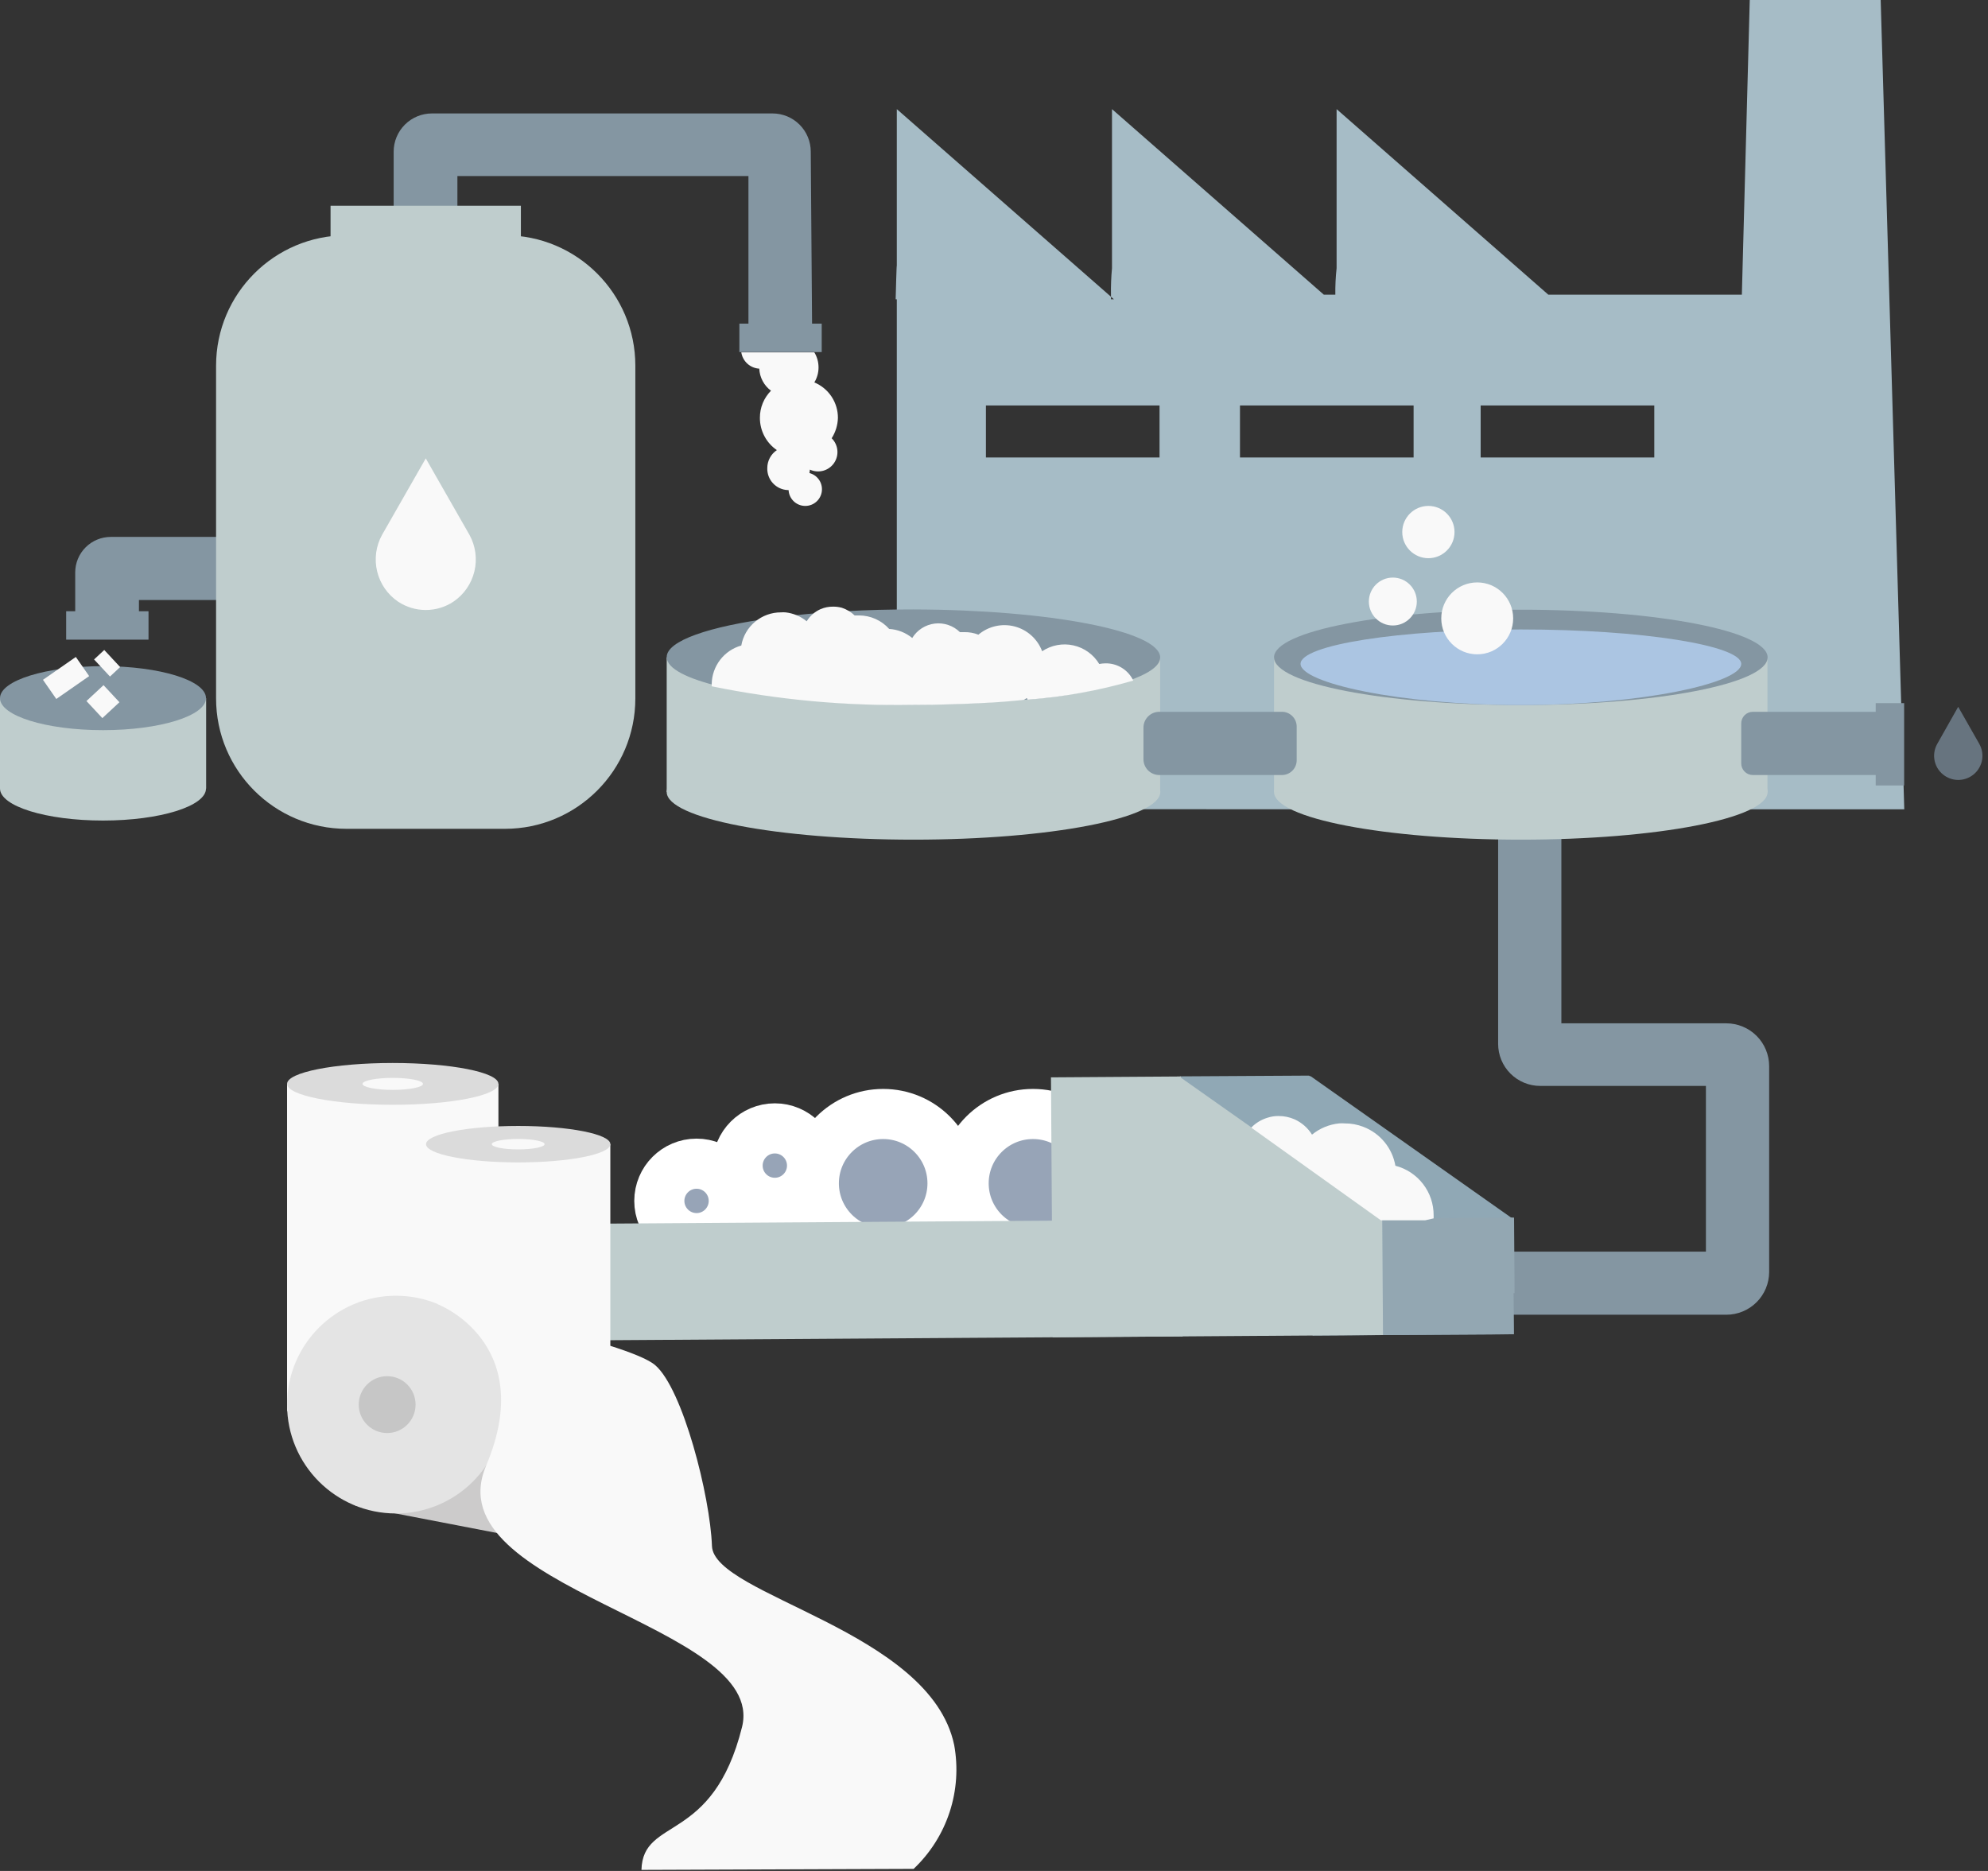
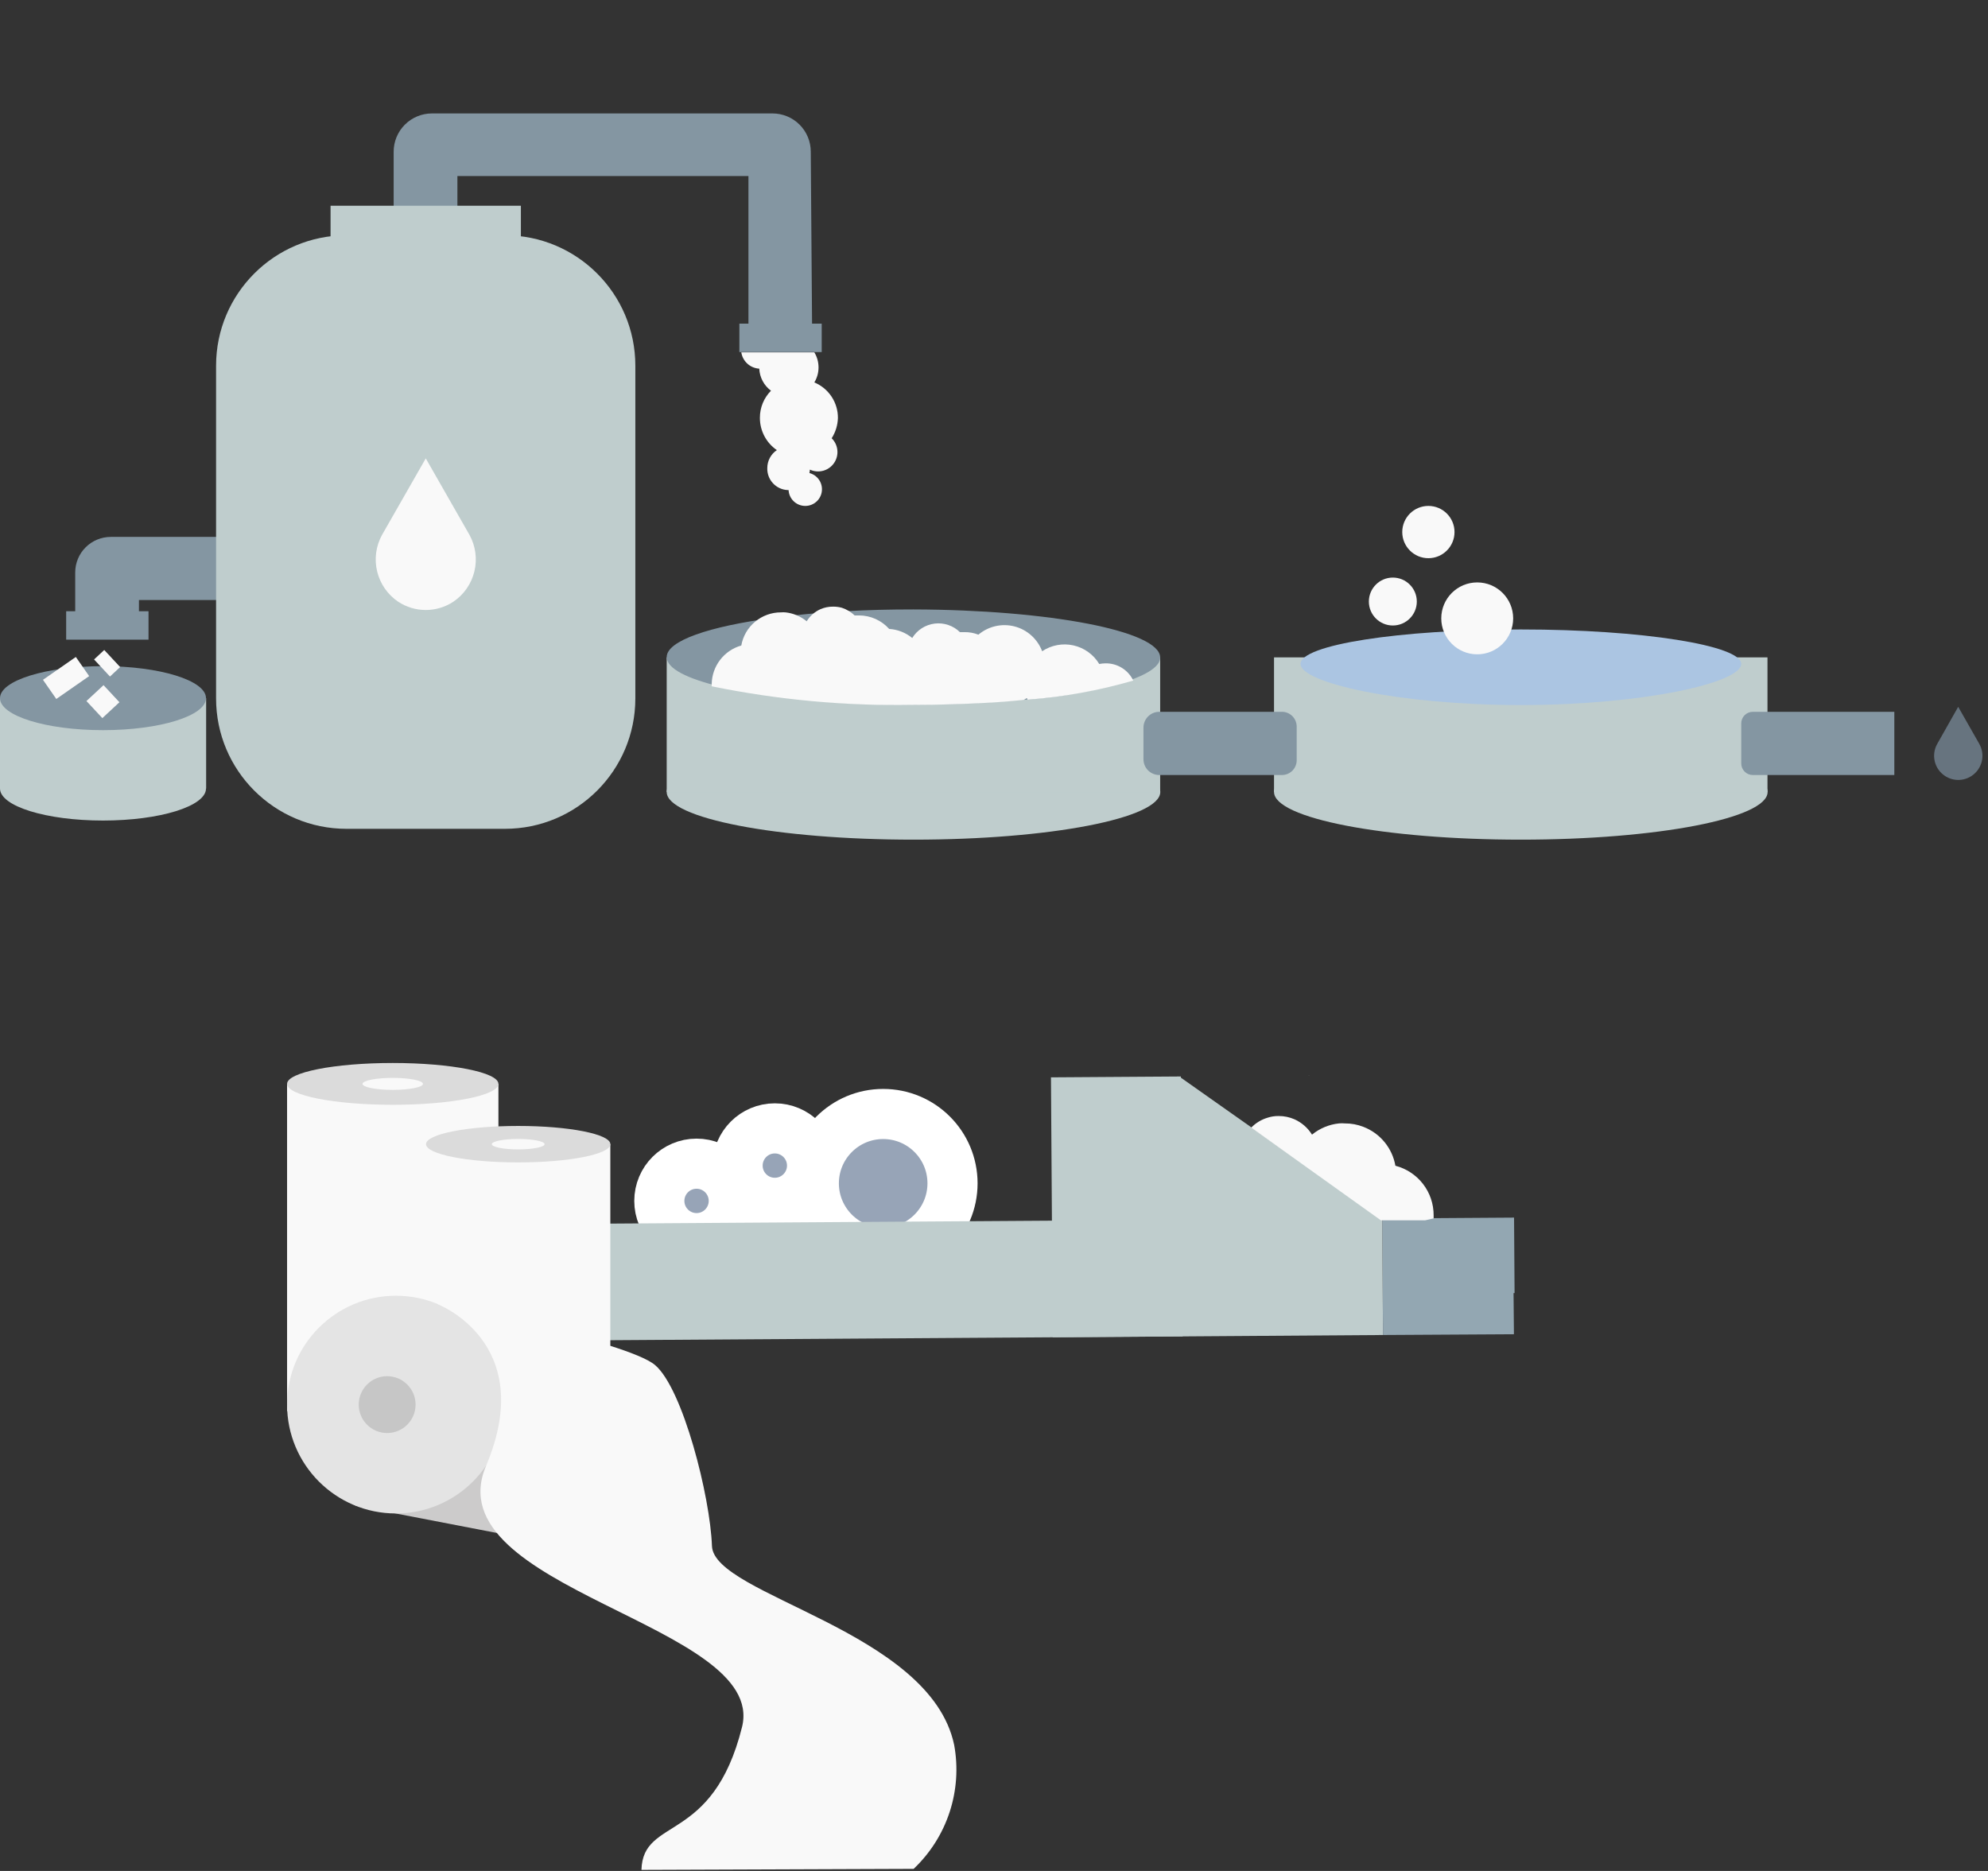
<svg xmlns="http://www.w3.org/2000/svg" width="119" height="112" viewBox="0 0 119 112" fill="none">
  <rect x="0" y="0" width="119" height="112" fill="#333333" stroke="none" />
  <g clip-path="url(#clip0_534_4410)">
    <path d="M52.866 74.988C55.159 74.988 57.017 73.129 57.017 70.837C57.017 68.544 55.159 66.686 52.866 66.686C50.573 66.686 48.715 68.544 48.715 70.837C48.715 73.129 50.573 74.988 52.866 74.988Z" fill="#97A4B7" stroke="white" stroke-width="3" stroke-miterlimit="10" />
-     <path d="M61.833 74.988C64.125 74.988 65.984 73.129 65.984 70.837C65.984 68.544 64.125 66.686 61.833 66.686C59.54 66.686 57.682 68.544 57.682 70.837C57.682 73.129 59.54 74.988 61.833 74.988Z" fill="#97A4B7" stroke="white" stroke-width="3" stroke-miterlimit="10" />
    <path d="M41.695 74.118C42.926 74.118 43.923 73.12 43.923 71.889C43.923 70.659 42.926 69.661 41.695 69.661C40.464 69.661 39.467 70.659 39.467 71.889C39.467 73.12 40.464 74.118 41.695 74.118Z" fill="#97A4B7" stroke="white" stroke-width="3" stroke-miterlimit="10" />
    <path d="M46.38 72.004C47.611 72.004 48.609 71.007 48.609 69.776C48.609 68.545 47.611 67.548 46.38 67.548C45.15 67.548 44.152 68.545 44.152 69.776C44.152 71.007 45.15 72.004 46.38 72.004Z" fill="#97A4B7" stroke="white" stroke-width="3" stroke-miterlimit="10" />
-     <path d="M113.988 48.448L112.576 0H104.739L104.266 17.642H92.683L80.008 6.532V16.055C79.95 16.582 79.925 17.112 79.932 17.642H79.245L66.563 6.532V16.055C66.514 16.583 66.493 17.113 66.502 17.642C66.505 17.683 66.505 17.724 66.502 17.764L66.677 17.917H66.502V17.764L66.364 17.642L53.682 6.532V16.055C53.682 15.239 53.613 17.917 53.613 17.917H53.682V48.44L113.988 48.448ZM88.631 24.273H99.024V27.387H88.631V24.273ZM74.224 24.273H84.617V27.387H74.224V24.273ZM59.016 24.273H69.409V27.387H59.016V24.273Z" fill="#A6BCC6" />
-     <path d="M89.677 47.875V62.488C89.677 63.156 89.942 63.796 90.415 64.269C90.887 64.741 91.528 65.006 92.195 65.006H102.115V74.926H73.416V78.703H103.336C104.015 78.703 104.666 78.434 105.147 77.955C105.627 77.476 105.898 76.826 105.9 76.147V63.823C105.9 63.487 105.834 63.153 105.705 62.842C105.576 62.531 105.387 62.248 105.149 62.01C104.911 61.772 104.628 61.583 104.317 61.455C104.006 61.326 103.673 61.259 103.336 61.259H93.462V47.875H89.677Z" fill="#8496A2" />
    <path d="M6.166 49.12C9.571 49.12 12.331 48.262 12.331 47.204C12.331 46.147 9.571 45.289 6.166 45.289C2.76 45.289 0 46.147 0 47.204C0 48.262 2.76 49.12 6.166 49.12Z" fill="#BFCDCD" />
    <path d="M12.339 41.794H0V47.204H12.339V41.794Z" fill="#BFCDCD" />
    <path d="M6.166 43.709C9.571 43.709 12.331 42.851 12.331 41.793C12.331 40.735 9.571 39.878 6.166 39.878C2.76 39.878 0 40.735 0 41.793C0 42.851 2.76 43.709 6.166 43.709Z" fill="#8496A2" />
    <path d="M48.616 20.229H44.801V10.538H27.38V15.879H23.564V9.08C23.564 8.473 23.806 7.891 24.235 7.462C24.664 7.032 25.247 6.791 25.854 6.791H46.243C46.85 6.791 47.432 7.032 47.862 7.462C48.291 7.891 48.532 8.473 48.532 9.08L48.616 20.229Z" fill="#8496A2" />
    <path d="M8.317 37.024H4.502V34.27C4.502 33.705 4.726 33.163 5.126 32.764C5.525 32.365 6.066 32.141 6.631 32.141H13.148V35.918H8.317V37.024Z" fill="#8496A2" />
    <path d="M8.89 36.59H3.961V38.291H8.89V36.59Z" fill="#8496A2" />
    <path d="M49.187 19.374H44.258V21.076H49.187V19.374Z" fill="#8496A2" />
    <path d="M117.216 42.312L115.965 44.525C115.782 44.844 115.728 45.22 115.813 45.578C115.898 45.935 116.116 46.246 116.423 46.448C116.659 46.605 116.937 46.689 117.22 46.689C117.504 46.689 117.781 46.605 118.018 46.448C118.325 46.246 118.543 45.935 118.628 45.578C118.713 45.22 118.658 44.844 118.476 44.525L117.216 42.312Z" fill="#67747F" />
    <path d="M54.681 50.264C62.84 50.264 69.454 48.986 69.454 47.41C69.454 45.833 62.84 44.556 54.681 44.556C46.522 44.556 39.908 45.833 39.908 47.41C39.908 48.986 46.522 50.264 54.681 50.264Z" fill="#BFCDCD" />
    <path d="M69.447 39.352H39.908V47.41H69.447V39.352Z" fill="#BFCDCD" />
    <path d="M91.035 50.264C99.194 50.264 105.808 48.986 105.808 47.41C105.808 45.833 99.194 44.556 91.035 44.556C82.876 44.556 76.262 45.833 76.262 47.41C76.262 48.986 82.876 50.264 91.035 50.264Z" fill="#BFCDCD" />
    <path d="M105.8 39.352H76.262V47.41H105.8V39.352Z" fill="#BFCDCD" />
    <path d="M30.225 14.086H20.74C16.429 14.086 12.934 17.581 12.934 21.892V41.809C12.934 46.12 16.429 49.615 20.74 49.615H30.225C34.536 49.615 38.031 46.12 38.031 41.809V21.892C38.031 17.581 34.536 14.086 30.225 14.086Z" fill="#BFCDCD" />
    <path d="M31.18 12.316H19.787V14.857H31.18V12.316Z" fill="#BFCDCD" />
    <path d="M48.203 30.286C48.755 30.286 49.202 29.839 49.202 29.287C49.202 28.735 48.755 28.287 48.203 28.287C47.651 28.287 47.203 28.735 47.203 29.287C47.203 29.839 47.651 30.286 48.203 30.286Z" fill="#F9F9F9" />
    <path d="M49.783 26.235C49.978 26.427 50.099 26.681 50.124 26.954C50.15 27.226 50.078 27.499 49.922 27.723C49.766 27.948 49.535 28.11 49.271 28.181C49.007 28.252 48.726 28.228 48.478 28.112C48.465 28.45 48.318 28.769 48.07 28.999C47.822 29.228 47.492 29.35 47.154 29.337C46.816 29.324 46.498 29.177 46.268 28.928C46.038 28.68 45.917 28.351 45.93 28.013C45.93 27.802 45.983 27.594 46.083 27.407C46.182 27.221 46.326 27.062 46.502 26.945C46.188 26.73 45.932 26.442 45.755 26.105C45.578 25.769 45.486 25.394 45.487 25.014C45.485 24.713 45.543 24.414 45.657 24.135C45.771 23.856 45.939 23.603 46.151 23.389C45.943 23.235 45.772 23.036 45.651 22.808C45.529 22.579 45.461 22.327 45.449 22.069C45.185 22.054 44.934 21.949 44.738 21.771C44.542 21.593 44.413 21.353 44.373 21.092H48.745C48.91 21.363 48.997 21.675 48.997 21.992C48.998 22.31 48.911 22.622 48.745 22.893C49.166 23.067 49.524 23.363 49.776 23.742C50.027 24.121 50.16 24.567 50.157 25.022C50.144 25.452 50.015 25.872 49.783 26.235Z" fill="#F9F9F9" />
    <path d="M4.539 39.327L2.572 40.695L3.37 41.842L5.337 40.473L4.539 39.327Z" fill="#F9F9F9" />
    <path d="M7.192 39.932L6.24 38.91L5.631 39.477L6.583 40.499L7.192 39.932Z" fill="#F9F9F9" />
    <path d="M7.149 42.037L6.197 41.015L5.175 41.966L6.127 42.988L7.149 42.037Z" fill="#F9F9F9" />
    <path d="M69.447 39.359C69.447 39.886 68.684 40.374 67.409 40.801C65.419 41.38 63.373 41.746 61.305 41.893H61.076C60.465 41.954 59.832 42.007 59.176 42.045C57.757 42.137 56.246 42.183 54.681 42.183C50.816 42.245 46.955 41.886 43.166 41.114C41.129 40.633 39.908 40.016 39.908 39.336C39.908 38.36 42.442 37.497 46.31 36.986C46.661 36.933 47.028 36.895 47.409 36.849C48.043 36.78 48.714 36.719 49.408 36.666L50.622 36.589C51.911 36.513 53.27 36.482 54.681 36.482C62.839 36.505 69.447 37.78 69.447 39.359Z" fill="#8496A2" />
    <path d="M67.838 40.74C65.774 41.34 63.654 41.724 61.512 41.885L61.466 41.786L61.283 41.9C60.642 41.961 59.978 42.022 59.291 42.061C57.818 42.145 56.239 42.198 54.606 42.198C50.576 42.265 46.551 41.891 42.603 41.084C42.599 41.036 42.599 40.987 42.603 40.939C42.612 40.417 42.79 39.912 43.108 39.498C43.427 39.084 43.87 38.784 44.373 38.642C44.472 38.085 44.764 37.58 45.198 37.218C45.632 36.855 46.18 36.657 46.746 36.658C46.837 36.65 46.929 36.65 47.021 36.658C47.486 36.709 47.926 36.894 48.288 37.192C48.483 36.873 48.77 36.62 49.112 36.467C49.352 36.363 49.612 36.311 49.875 36.315C50.05 36.314 50.225 36.337 50.394 36.383C50.679 36.476 50.941 36.633 51.157 36.841H51.424C51.764 36.842 52.1 36.914 52.41 37.053C52.721 37.193 52.998 37.396 53.225 37.65C53.731 37.68 54.214 37.87 54.606 38.192C54.75 37.956 54.946 37.757 55.179 37.607C55.411 37.458 55.674 37.363 55.948 37.329C56.222 37.295 56.501 37.324 56.762 37.413C57.024 37.501 57.262 37.647 57.46 37.841H57.727C58.014 37.836 58.299 37.888 58.566 37.993C58.861 37.744 59.212 37.569 59.589 37.483C59.965 37.397 60.357 37.403 60.731 37.5C61.105 37.597 61.45 37.783 61.737 38.041C62.025 38.3 62.246 38.624 62.382 38.985C62.654 38.803 62.96 38.678 63.282 38.618C63.604 38.557 63.935 38.563 64.254 38.635C64.574 38.706 64.876 38.841 65.141 39.033C65.407 39.224 65.631 39.468 65.8 39.748C65.921 39.724 66.043 39.711 66.166 39.71C66.515 39.703 66.858 39.796 67.154 39.979C67.45 40.162 67.688 40.426 67.838 40.74Z" fill="#F9F9F9" />
-     <path d="M91.035 42.206C99.194 42.206 105.808 40.928 105.808 39.352C105.808 37.776 99.194 36.498 91.035 36.498C82.876 36.498 76.262 37.776 76.262 39.352C76.262 40.928 82.876 42.206 91.035 42.206Z" fill="#8496A2" />
    <path d="M104.229 39.741C104.229 40.878 98.323 42.206 91.036 42.206C83.748 42.206 77.85 40.878 77.85 39.741C77.85 38.604 83.748 37.681 91.036 37.681C98.323 37.681 104.229 38.642 104.229 39.741Z" fill="#ABC5E2" />
    <path d="M85.502 33.415C86.366 33.415 87.066 32.714 87.066 31.85C87.066 30.986 86.366 30.286 85.502 30.286C84.638 30.286 83.938 30.986 83.938 31.85C83.938 32.714 84.638 33.415 85.502 33.415Z" fill="#F9F9F9" />
    <path d="M88.425 39.169C89.614 39.169 90.577 38.206 90.577 37.017C90.577 35.829 89.614 34.865 88.425 34.865C87.237 34.865 86.273 35.829 86.273 37.017C86.273 38.206 87.237 39.169 88.425 39.169Z" fill="#F9F9F9" />
    <path d="M83.374 37.444C84.166 37.444 84.809 36.802 84.809 36.01C84.809 35.218 84.166 34.575 83.374 34.575C82.582 34.575 81.939 35.218 81.939 36.01C81.939 36.802 82.582 37.444 83.374 37.444Z" fill="#F9F9F9" />
    <path d="M25.486 27.44L22.869 32.019C22.502 32.685 22.397 33.465 22.575 34.204C22.753 34.944 23.2 35.591 23.83 36.017C24.321 36.343 24.897 36.516 25.486 36.516C26.075 36.516 26.651 36.343 27.142 36.017C27.771 35.591 28.219 34.944 28.397 34.204C28.575 33.465 28.47 32.685 28.103 32.019L25.486 27.44Z" fill="#F9F9F9" />
    <path d="M76.742 46.395H69.394C69.142 46.395 68.902 46.295 68.724 46.118C68.547 45.941 68.447 45.7 68.447 45.449V43.557C68.447 43.306 68.547 43.065 68.724 42.888C68.902 42.71 69.142 42.61 69.394 42.61H76.742C76.974 42.612 77.196 42.705 77.36 42.87C77.524 43.034 77.617 43.256 77.619 43.488V45.51C77.619 45.743 77.527 45.968 77.363 46.133C77.198 46.299 76.975 46.393 76.742 46.395Z" fill="#8496A2" />
    <path d="M113.393 46.395H104.923C104.831 46.395 104.74 46.377 104.655 46.342C104.571 46.306 104.494 46.254 104.429 46.189C104.365 46.124 104.314 46.046 104.279 45.961C104.245 45.876 104.228 45.785 104.229 45.693V43.312C104.228 43.221 104.245 43.129 104.279 43.044C104.314 42.959 104.365 42.882 104.429 42.816C104.494 42.751 104.571 42.699 104.655 42.664C104.74 42.629 104.831 42.61 104.923 42.61H113.393V46.395Z" fill="#8496A2" />
-     <path d="M113.98 47.02V42.091H112.279V47.02H113.98Z" fill="#8496A2" />
-     <path d="M70.623 64.434L70.699 76.514L78.445 76.46L78.406 70.15L78.574 79.948L90.6 79.871L90.555 72.92L90.455 72.889L78.468 64.434L78.368 64.404L78.307 64.389L70.623 64.434Z" fill="#90A8B5" />
+     <path d="M113.98 47.02V42.091H112.279H113.98Z" fill="#8496A2" />
    <path d="M78.307 64.389L78.369 64.404V64.389H78.307Z" fill="#A2A1A1" />
    <path d="M82.74 72.942L82.786 79.917L90.623 79.871L90.6 77.406H90.661L90.63 72.889L82.74 72.942Z" fill="#93A7B2" />
    <path d="M70.492 64.441L70.759 80.001L82.785 79.917L82.74 72.965L82.64 72.942L70.652 64.487L70.492 64.441Z" fill="#BFCDCD" />
    <path d="M63.014 80.052L70.789 80L70.686 64.441L62.91 64.493L63.014 80.052Z" fill="#BFCDCD" />
    <path d="M34.347 80.243L70.791 80.001L70.745 73.019L34.301 73.261L34.347 80.243Z" fill="#BFCDCD" />
    <path d="M74.897 67.502L82.657 73.05H82.749H85.312L85.816 72.935C85.82 72.874 85.82 72.813 85.816 72.752C85.819 72.073 85.596 71.413 85.181 70.875C84.766 70.338 84.184 69.954 83.527 69.784C83.436 69.263 83.212 68.775 82.876 68.367C82.541 67.959 82.105 67.645 81.612 67.456C81.257 67.317 80.879 67.247 80.498 67.25C80.383 67.239 80.268 67.239 80.154 67.25C79.561 67.311 78.998 67.545 78.536 67.922C78.286 67.52 77.922 67.201 77.491 67.006C77.19 66.874 76.865 66.806 76.537 66.808C76.314 66.805 76.093 66.839 75.881 66.907C75.507 67.018 75.169 67.223 74.897 67.502Z" fill="#F9F9F9" />
    <path d="M29.835 64.884H17.184V84.472H29.835V64.884Z" fill="#F9F9F9" />
    <path d="M23.509 66.136C27.003 66.136 29.835 65.575 29.835 64.884C29.835 64.193 27.003 63.633 23.509 63.633C20.016 63.633 17.184 64.193 17.184 64.884C17.184 65.575 20.016 66.136 23.509 66.136Z" fill="#DBDBDB" />
    <path d="M23.51 65.243C24.509 65.243 25.318 65.082 25.318 64.884C25.318 64.686 24.509 64.525 23.51 64.525C22.511 64.525 21.701 64.686 21.701 64.884C21.701 65.082 22.511 65.243 23.51 65.243Z" fill="#F9F9F9" />
    <path d="M36.534 68.493H25.508V85.563H36.534V68.493Z" fill="#F9F9F9" />
    <path d="M31.019 69.585C34.066 69.585 36.536 69.096 36.536 68.493C36.536 67.891 34.066 67.402 31.019 67.402C27.972 67.402 25.502 67.891 25.502 68.493C25.502 69.096 27.972 69.585 31.019 69.585Z" fill="#DBDBDB" />
    <path d="M31.019 68.806C31.891 68.806 32.599 68.666 32.599 68.493C32.599 68.321 31.891 68.181 31.019 68.181C30.147 68.181 29.439 68.321 29.439 68.493C29.439 68.666 30.147 68.806 31.019 68.806Z" fill="#F9F9F9" />
    <path d="M21.266 90.134L36.71 93.11L37.916 87.219L23.929 81.588L21.266 90.134Z" fill="#CCCBCB" />
    <path d="M23.7 90.6C27.299 90.6 30.217 87.682 30.217 84.083C30.217 80.484 27.299 77.566 23.7 77.566C20.101 77.566 17.184 80.484 17.184 84.083C17.184 87.682 20.101 90.6 23.7 90.6Z" fill="#E4E4E4" />
    <path d="M26.135 78.04C26.135 78.04 32.239 80.329 29.096 87.746C25.952 95.163 45.952 97.201 44.418 103.382C42.663 110.425 38.481 108.723 38.397 111.936L54.689 111.875C55.679 110.939 56.42 109.77 56.844 108.474C57.268 107.179 57.361 105.798 57.116 104.458C55.681 97.59 42.724 95.522 42.617 92.546C42.51 89.57 40.877 83.137 39.214 81.718C37.55 80.299 26.135 78.04 26.135 78.04Z" fill="#F9F9F9" />
    <path d="M23.174 85.785C24.114 85.785 24.876 85.023 24.876 84.084C24.876 83.144 24.114 82.382 23.174 82.382C22.235 82.382 21.473 83.144 21.473 84.084C21.473 85.023 22.235 85.785 23.174 85.785Z" fill="#C6C6C6" />
  </g>
  <defs>
    <clipPath id="clip0_534_4410">
      <rect width="118.666" height="111.936" fill="white" />
    </clipPath>
  </defs>
</svg>